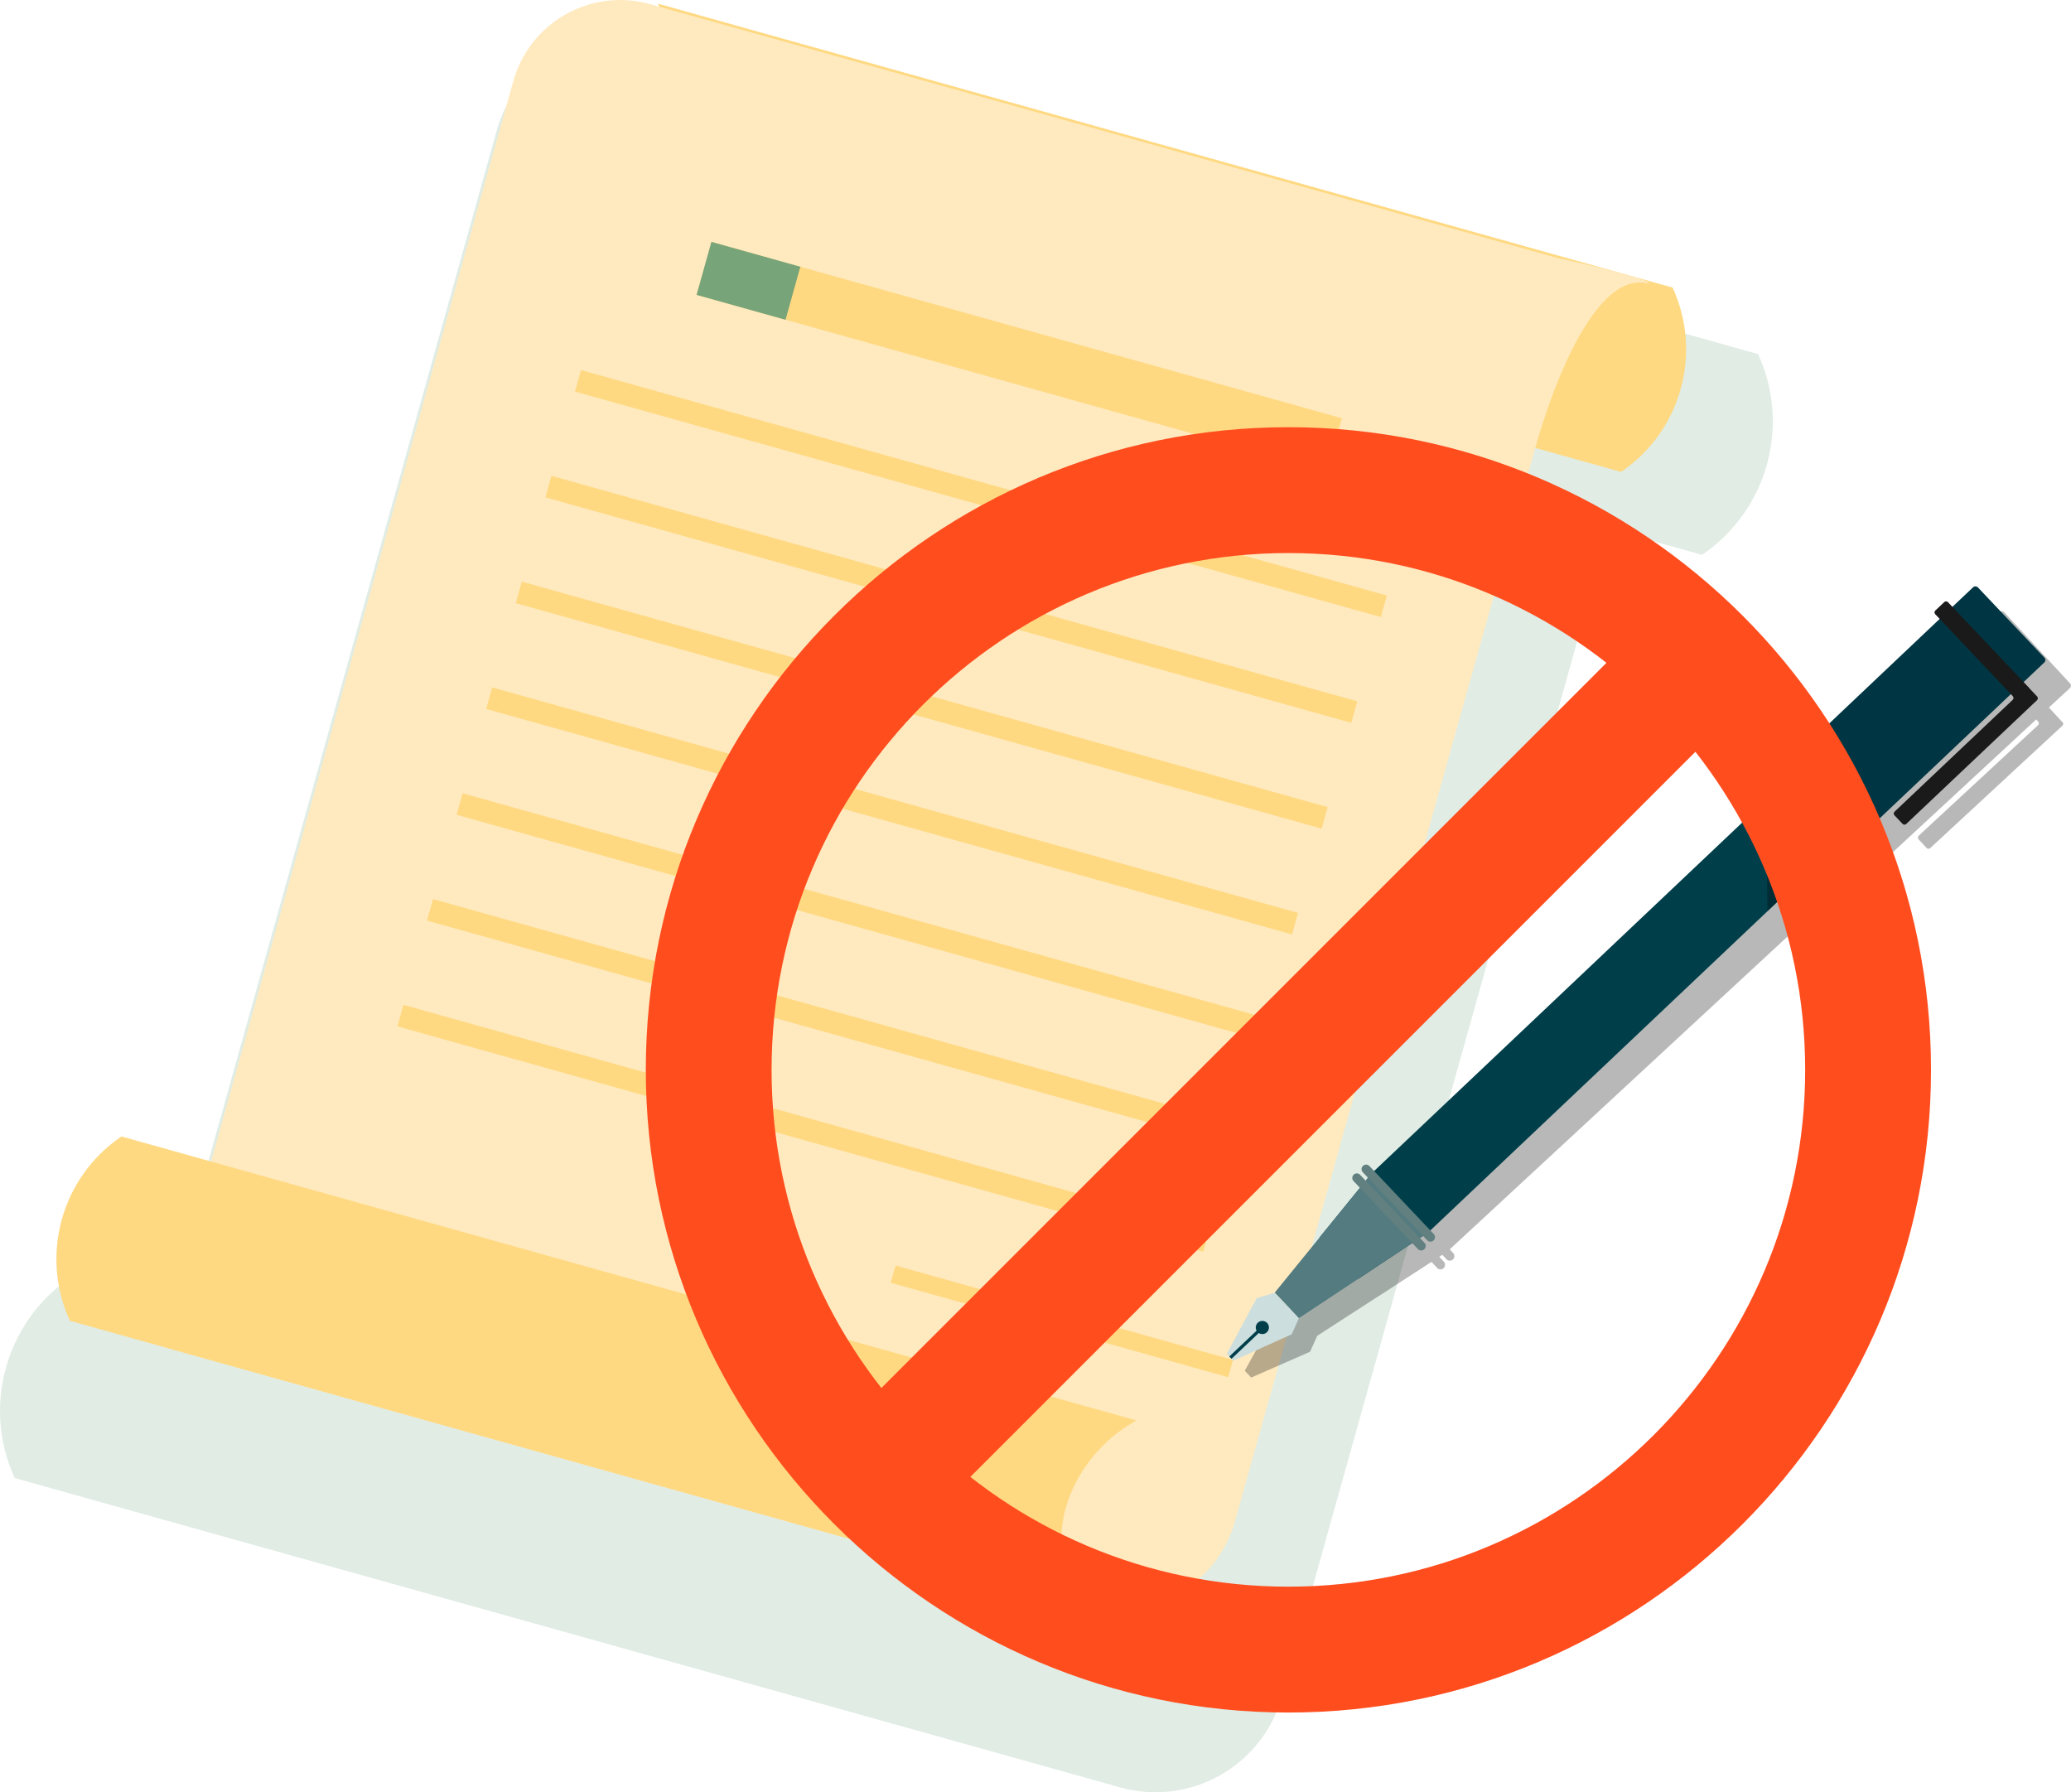
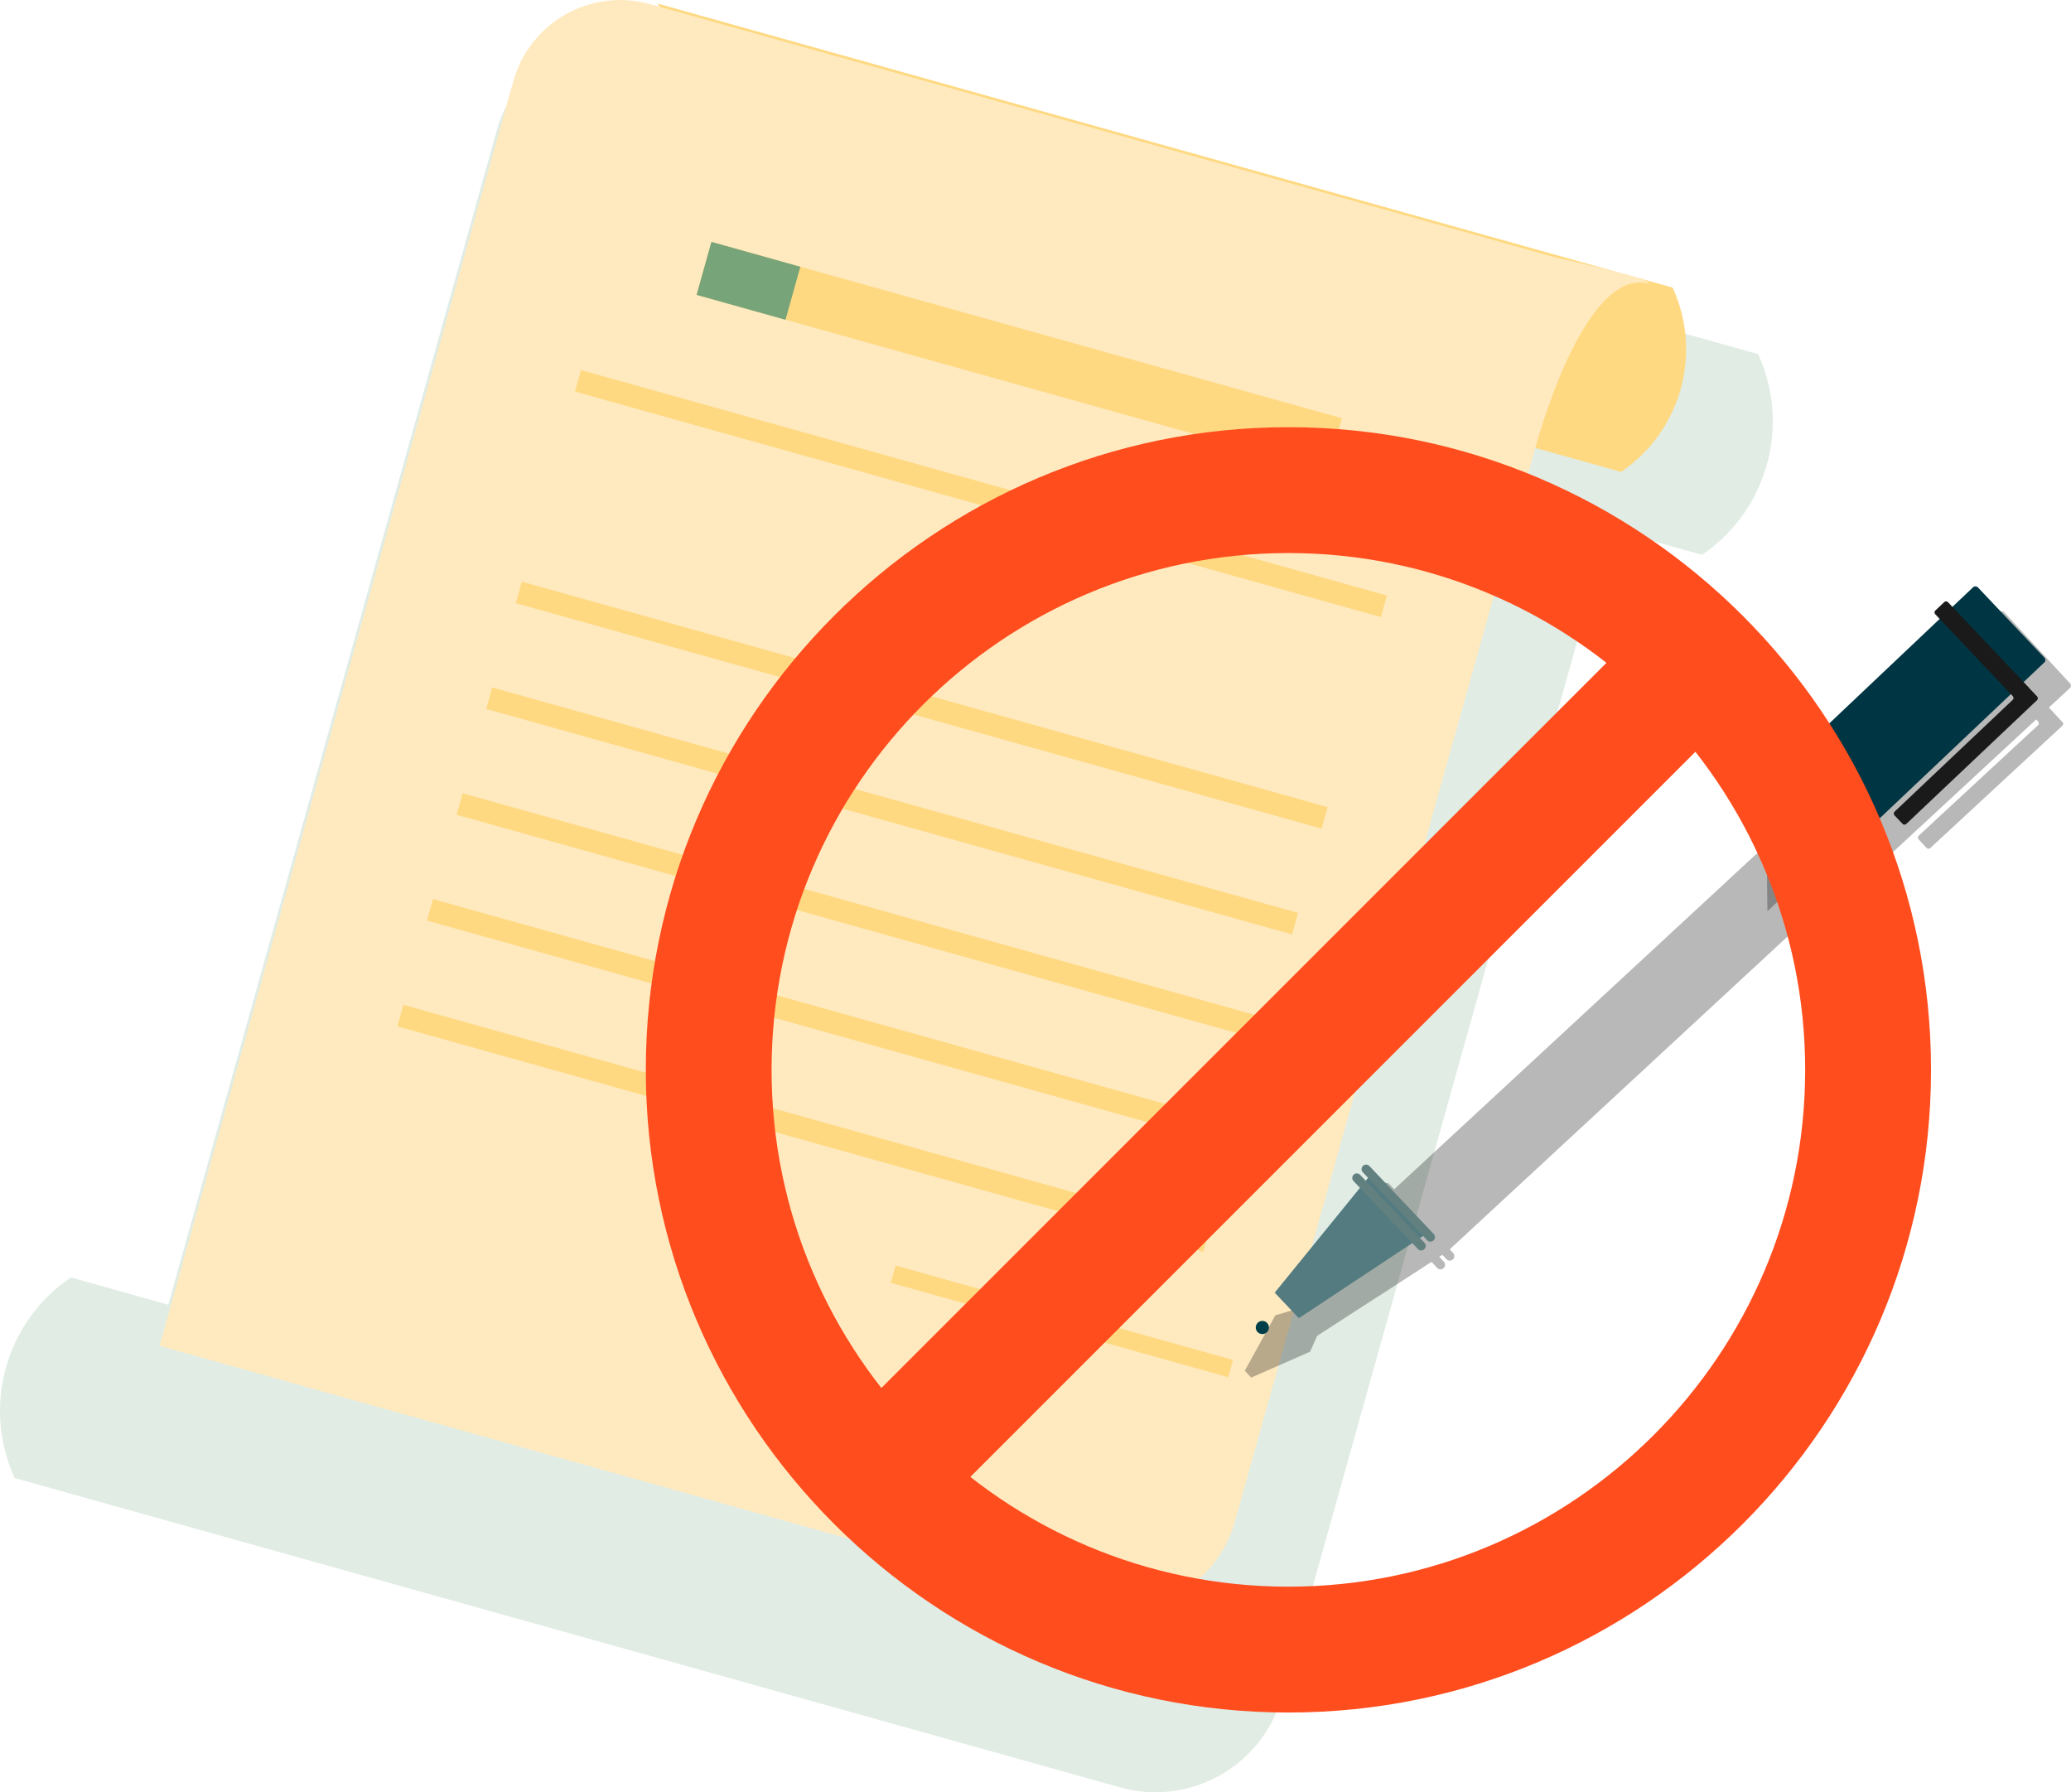
<svg xmlns="http://www.w3.org/2000/svg" viewBox="0 0 330.95 286.37">
  <defs>
    <style>.cls-1{fill:#537b80;}.cls-2{fill:#ff4d1e;}.cls-3{opacity:.28;}.cls-4,.cls-5{fill:#ffd982;}.cls-6{isolation:isolate;}.cls-7{fill:#ccdede;}.cls-8{fill:#78a479;}.cls-5{mix-blend-mode:multiply;}.cls-9{fill:#003643;}.cls-10{fill:#003f4a;}.cls-11{fill:#1a1a1a;}.cls-12{fill:#ffeac0;}.cls-13{fill:#97c0a6;opacity:.3;}.cls-14{fill:#628080;}</style>
  </defs>
  <g class="cls-6">
    <g id="_圖層_2">
      <g id="_圖層_1-2">
        <g>
          <g>
            <path class="cls-13" d="M281.03,56.78l-.09-.2-12.34-3.45L104.54,7.23l.28,.54-1.62-.45c-10.26-2.87-20.9,3.12-23.77,13.38L26.89,208.48l-15.57-4.36-.18,.12c-10.23,7.05-13.96,20.4-8.88,31.73l.09,.2s5.91,1.65,15.57,4.36l160.84,45,.23,.07c11.17,3.12,22.75-3.4,25.88-14.56l52.08-186.13s.04-.15,.12-.43l14.91,4.17,.18-.12c10.23-7.05,13.96-20.4,8.88-31.73Z" />
            <g>
              <g>
                <path class="cls-4" d="M96.87,30.04l162.18,45.37,.16-.11c9.4-6.48,12.84-18.75,8.16-29.17l-.08-.18-11.34-3.17L105.12,.58l.56,1.09c5.26,10.2,1.44,22.74-8.62,28.27l-.18,.1Z" />
                <path class="cls-12" d="M173.56,256.48L25.49,215.05,82.03,12.96c2.64-9.43,12.42-14.94,21.85-12.3L248.75,41.19s15.28,3.31,14.73,4.12c-10.61-2.74-18.25,26.66-18.25,26.66l-47.88,171.12c-2.87,10.27-13.52,16.26-23.79,13.39Z" />
-                 <path class="cls-4" d="M173.35,256.42c-6.6-1.85-162.18-45.37-162.18-45.37l-.08-.18c-4.68-10.42-1.24-22.69,8.16-29.17l.16-.11,162.18,45.37-1.04,.64c-9.79,5.99-14.93,19.45-7.2,28.82,0,0,6.6,1.85,0,0Z" />
              </g>
              <rect class="cls-5" x="158.48" y="4.67" width="8.8" height="104.62" transform="translate(64.13 198.48) rotate(-74.37)" />
              <rect class="cls-5" x="168.25" y="183.14" width="2.87" height="56" transform="translate(-79.36 317.66) rotate(-74.37)" />
              <rect class="cls-5" x="154.97" y="12" width="3.58" height="133.73" transform="translate(38.57 208.58) rotate(-74.37)" />
-               <rect class="cls-5" x="150.24" y="28.91" width="3.58" height="133.73" transform="translate(18.83 216.37) rotate(-74.37)" />
              <rect class="cls-5" x="145.51" y="45.81" width="3.58" height="133.73" transform="translate(-.9 224.17) rotate(-74.37)" />
              <rect class="cls-5" x="140.78" y="62.72" width="3.58" height="133.73" transform="translate(-20.64 231.96) rotate(-74.37)" />
              <rect class="cls-5" x="136.05" y="79.63" width="3.58" height="133.73" transform="translate(-40.38 239.76) rotate(-74.37)" />
              <rect class="cls-5" x="126.59" y="113.44" width="3.58" height="133.73" transform="translate(-79.85 255.35) rotate(-74.37)" />
              <rect class="cls-5" x="131.32" y="96.53" width="3.58" height="133.73" transform="translate(-60.11 247.56) rotate(-74.37)" />
            </g>
            <path class="cls-3" d="M329.57,115.38l-1.23-1.33-.33-.36-.59-.64,3.36-3.11c.21-.2,.22-.52,.03-.73l-10.53-11.38c-.2-.21-.52-.22-.73-.03l-3.36,3.11-.7-.76c-.16-.17-.42-.18-.59-.02l-1.44,1.34c-.17,.16-.18,.42-.02,.59l.71,.76-29.01,26.86c-.21,.2-.22,.52-.03,.73l.96,1.04-63.28,58.59-.75-.81c-.27-.29-.72-.31-1.02-.04h-.01c-.29,.28-.31,.73-.04,1.03l.83,.9-.37,.45-.88-.95c-.27-.29-.72-.31-1.02-.04h-.01c-.29,.28-.31,.73-.04,1.03l1.01,1.09-6.57,7.9h0l-7.24,8.71-2.88,.86-4.88,8.85,1.02,1.1,9.41-4.13,1.15-2.55,9.57-6.19h.02s8.67-5.62,8.67-5.62l.9,.97c.27,.29,.72,.31,1.02,.04h.01c.29-.28,.31-.73,.04-1.03l-.73-.79,.49-.32,.66,.71c.27,.29,.72,.31,1.02,.04h.01c.29-.28,.31-.73,.04-1.03l-.55-.59,60.36-55.89,2.92-2.7,.7,.75c.2,.21,.52,.22,.73,.03l29.01-26.86,.31,.33c.16,.17,.15,.43-.02,.59l-19.06,17.65c-.17,.16-.18,.42-.02,.59l1.27,1.37c.16,.17,.42,.18,.59,.02l21.12-19.55c.17-.16,.18-.42,.02-.59Z" />
            <g>
-               <polygon class="cls-10" points="217.06 204.34 210.84 197.77 219.21 187.47 290.34 120.14 299.32 129.63 228.25 196.91 217.06 204.34" />
              <rect class="cls-9" x="280" y="107.68" width="47.95" height="16.55" rx=".52" ry=".52" transform="translate(3.51 240.72) rotate(-43.43)" />
              <path class="cls-11" d="M324.31,109.97l-.33-.35-12.69-13.4c-.16-.17-.42-.18-.59-.02l-1.43,1.35c-.17,.16-.18,.42-.02,.59l12.4,13.1c.16,.17,.15,.43-.02,.59l-18.87,17.86c-.17,.16-.18,.42-.02,.59l1.29,1.36c.16,.17,.42,.18,.59,.02l20.9-19.78c.17-.16,.18-.42,.02-.59l-1.24-1.31Z" />
              <polygon class="cls-1" points="207.56 210.63 203.7 206.55 219.22 187.47 228.2 196.96 207.56 210.63" />
-               <polygon class="cls-7" points="207.56 210.63 203.7 206.55 200.82 207.44 196.04 216.34 197.07 217.43 206.43 213.19 207.56 210.63" />
              <path class="cls-14" d="M223.44,184.05h.01c.4,0,.72,.32,.72,.72v14.97c0,.4-.32,.72-.72,.72h-.01c-.4,0-.72-.32-.72-.72v-14.97c0-.4,.32-.72,.72-.72Z" transform="translate(-70.99 206.24) rotate(-43.43)" />
              <path class="cls-14" d="M221.96,185.45h.01c.4,0,.72,.32,.72,.72v14.97c0,.4-.32,.72-.72,.72h-.01c-.4,0-.72-.32-.72-.72v-14.97c0-.4,.32-.72,.72-.72Z" transform="translate(-72.36 205.61) rotate(-43.43)" />
              <g>
                <path class="cls-10" d="M202.45,212.88c-.42,.4-1.09,.38-1.49-.04-.4-.42-.38-1.09,.04-1.49,.42-.4,1.09-.38,1.49,.04,.4,.42,.38,1.09-.04,1.49Z" />
-                 <rect class="cls-10" x="195.72" y="214.45" width="6.53" height=".51" transform="translate(-93.12 195.57) rotate(-43.43)" />
              </g>
              <polygon class="cls-3" points="282.21 127.84 291.19 137.32 282.44 145.61 282.21 127.84" />
            </g>
            <rect class="cls-8" x="115.21" y="37.49" width="8.8" height="14.76" transform="translate(44.17 147.97) rotate(-74.37)" />
          </g>
          <g>
            <path class="cls-2" d="M205.89,273.64c-56.62,0-102.69-46.07-102.69-102.69s46.06-102.69,102.69-102.69,102.69,46.06,102.69,102.69-46.06,102.69-102.69,102.69Zm0-185.27c-45.54,0-82.59,37.05-82.59,82.58s37.05,82.58,82.59,82.58,82.58-37.05,82.58-82.58-37.05-82.58-82.58-82.58Z" />
            <rect class="cls-2" x="115.04" y="160.9" width="181.71" height="20.1" transform="translate(-60.58 195.66) rotate(-45)" />
          </g>
        </g>
      </g>
    </g>
  </g>
</svg>